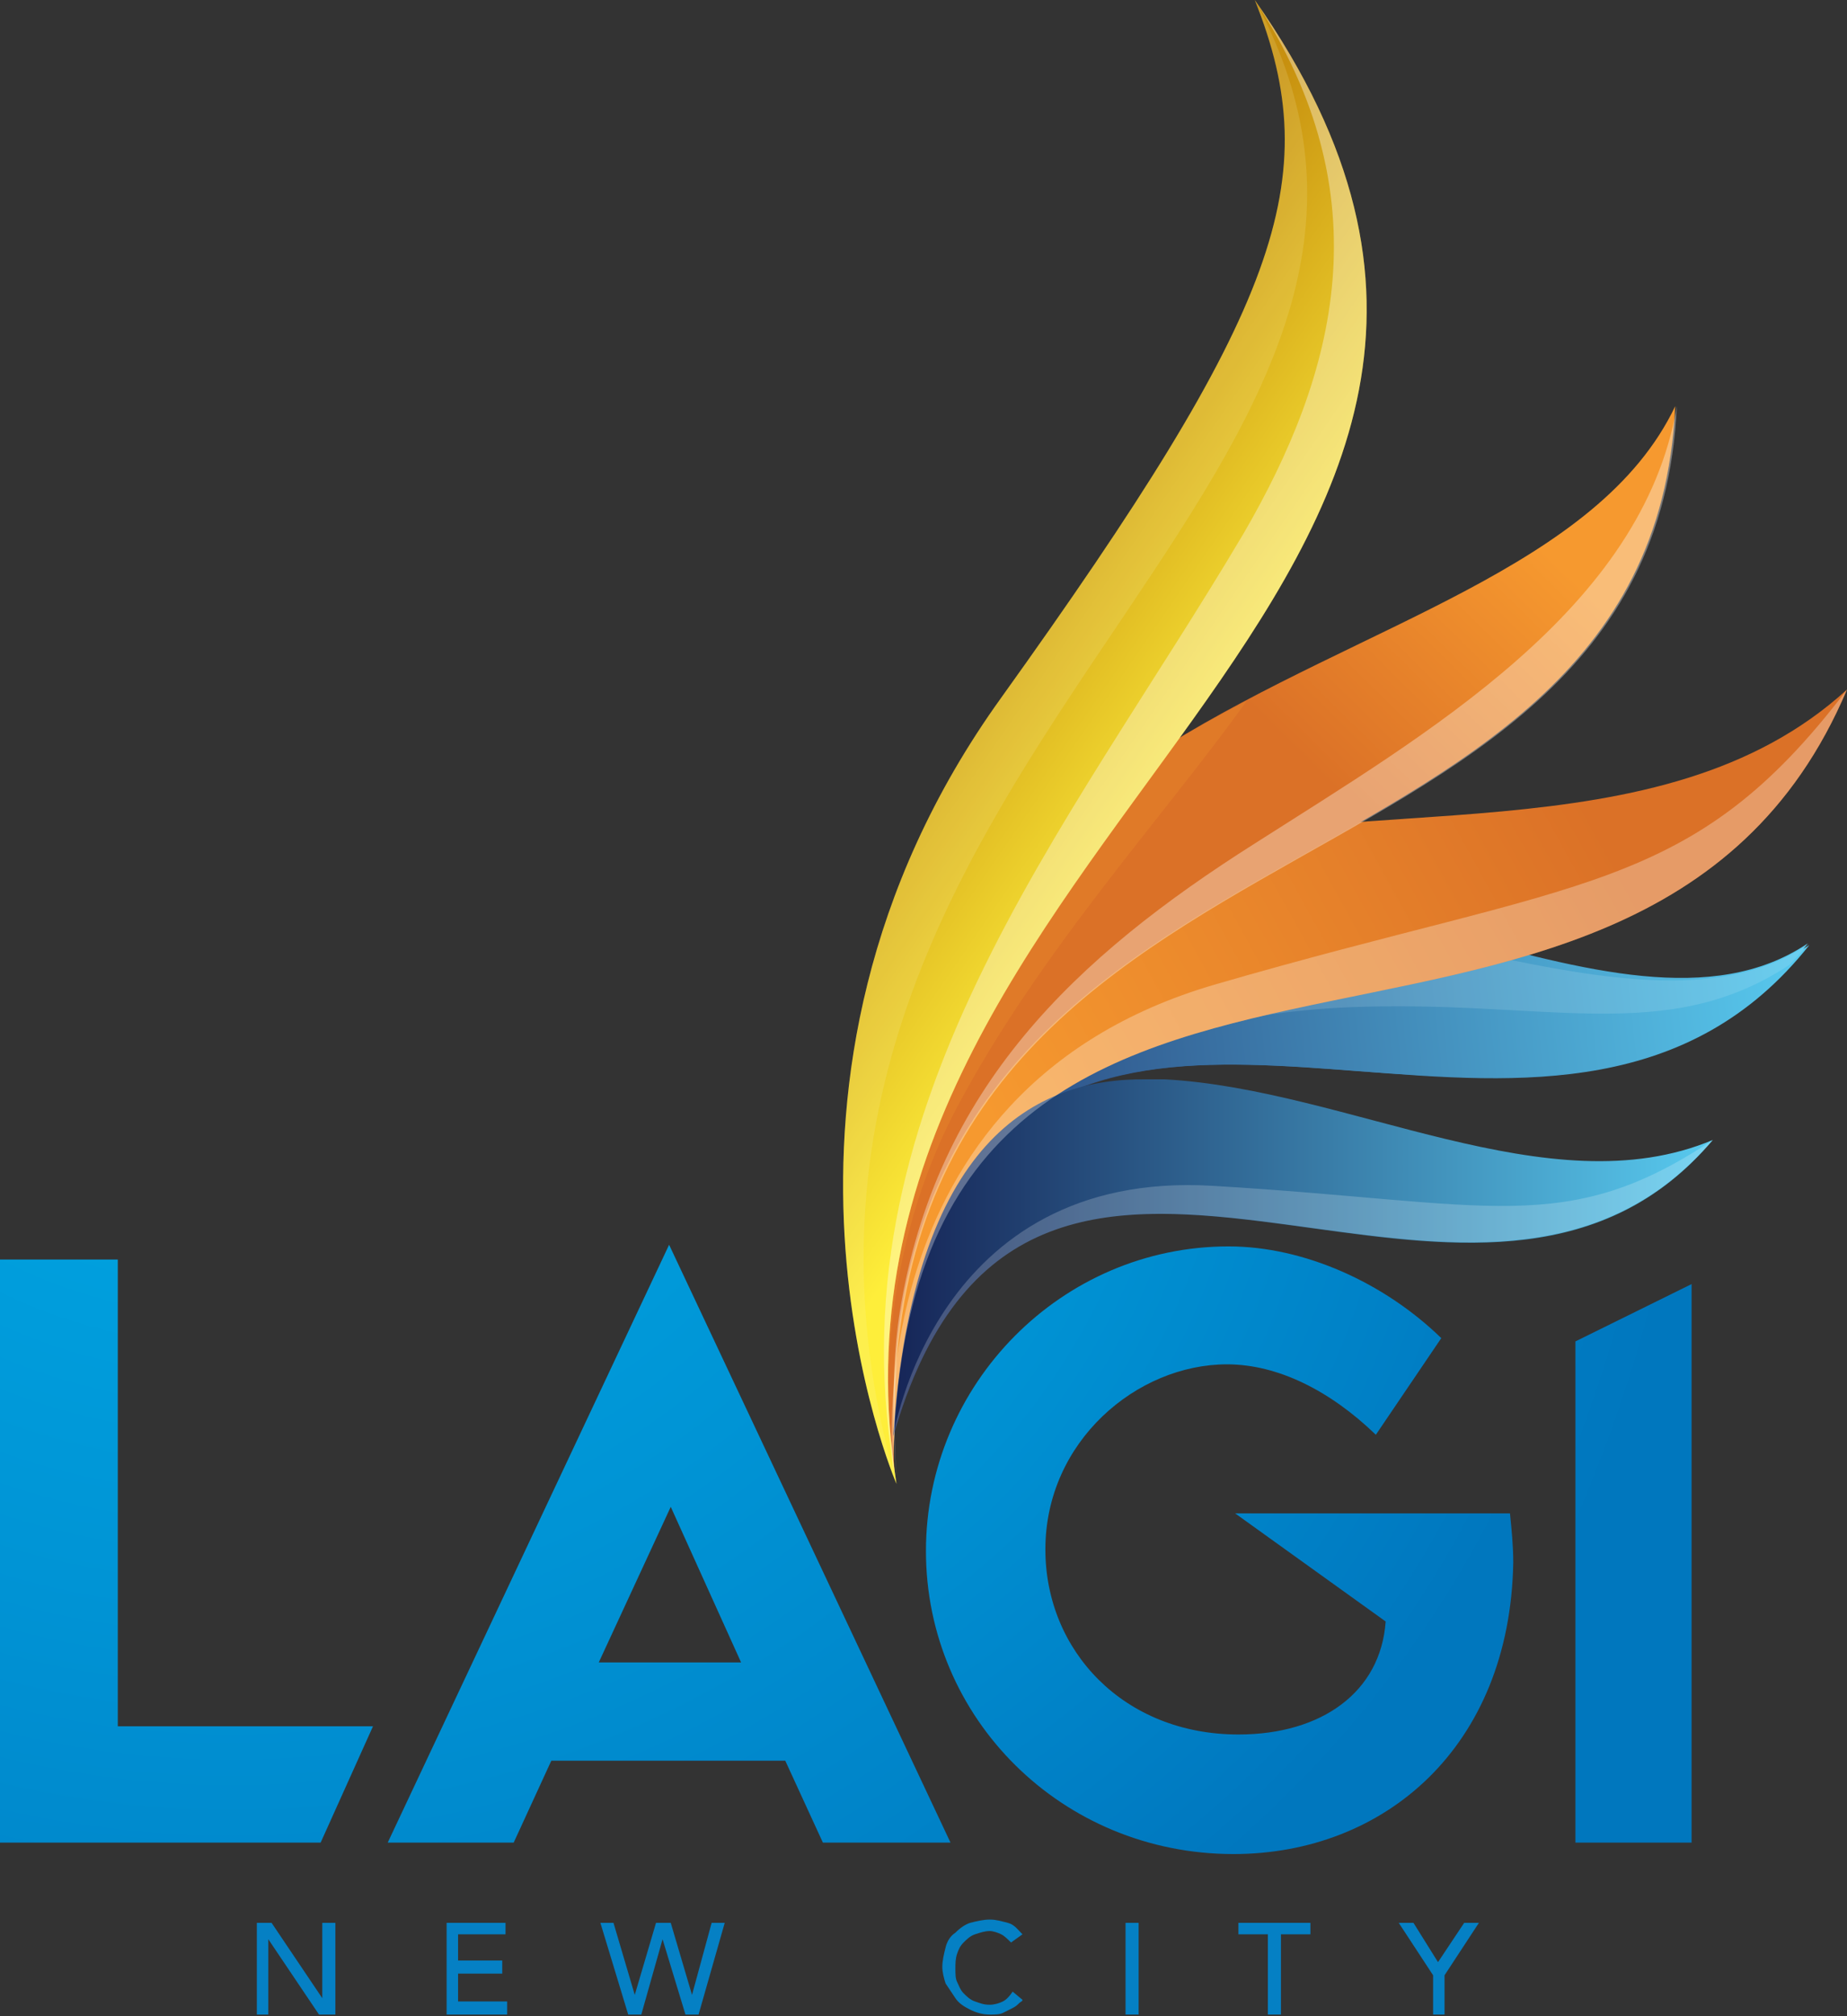
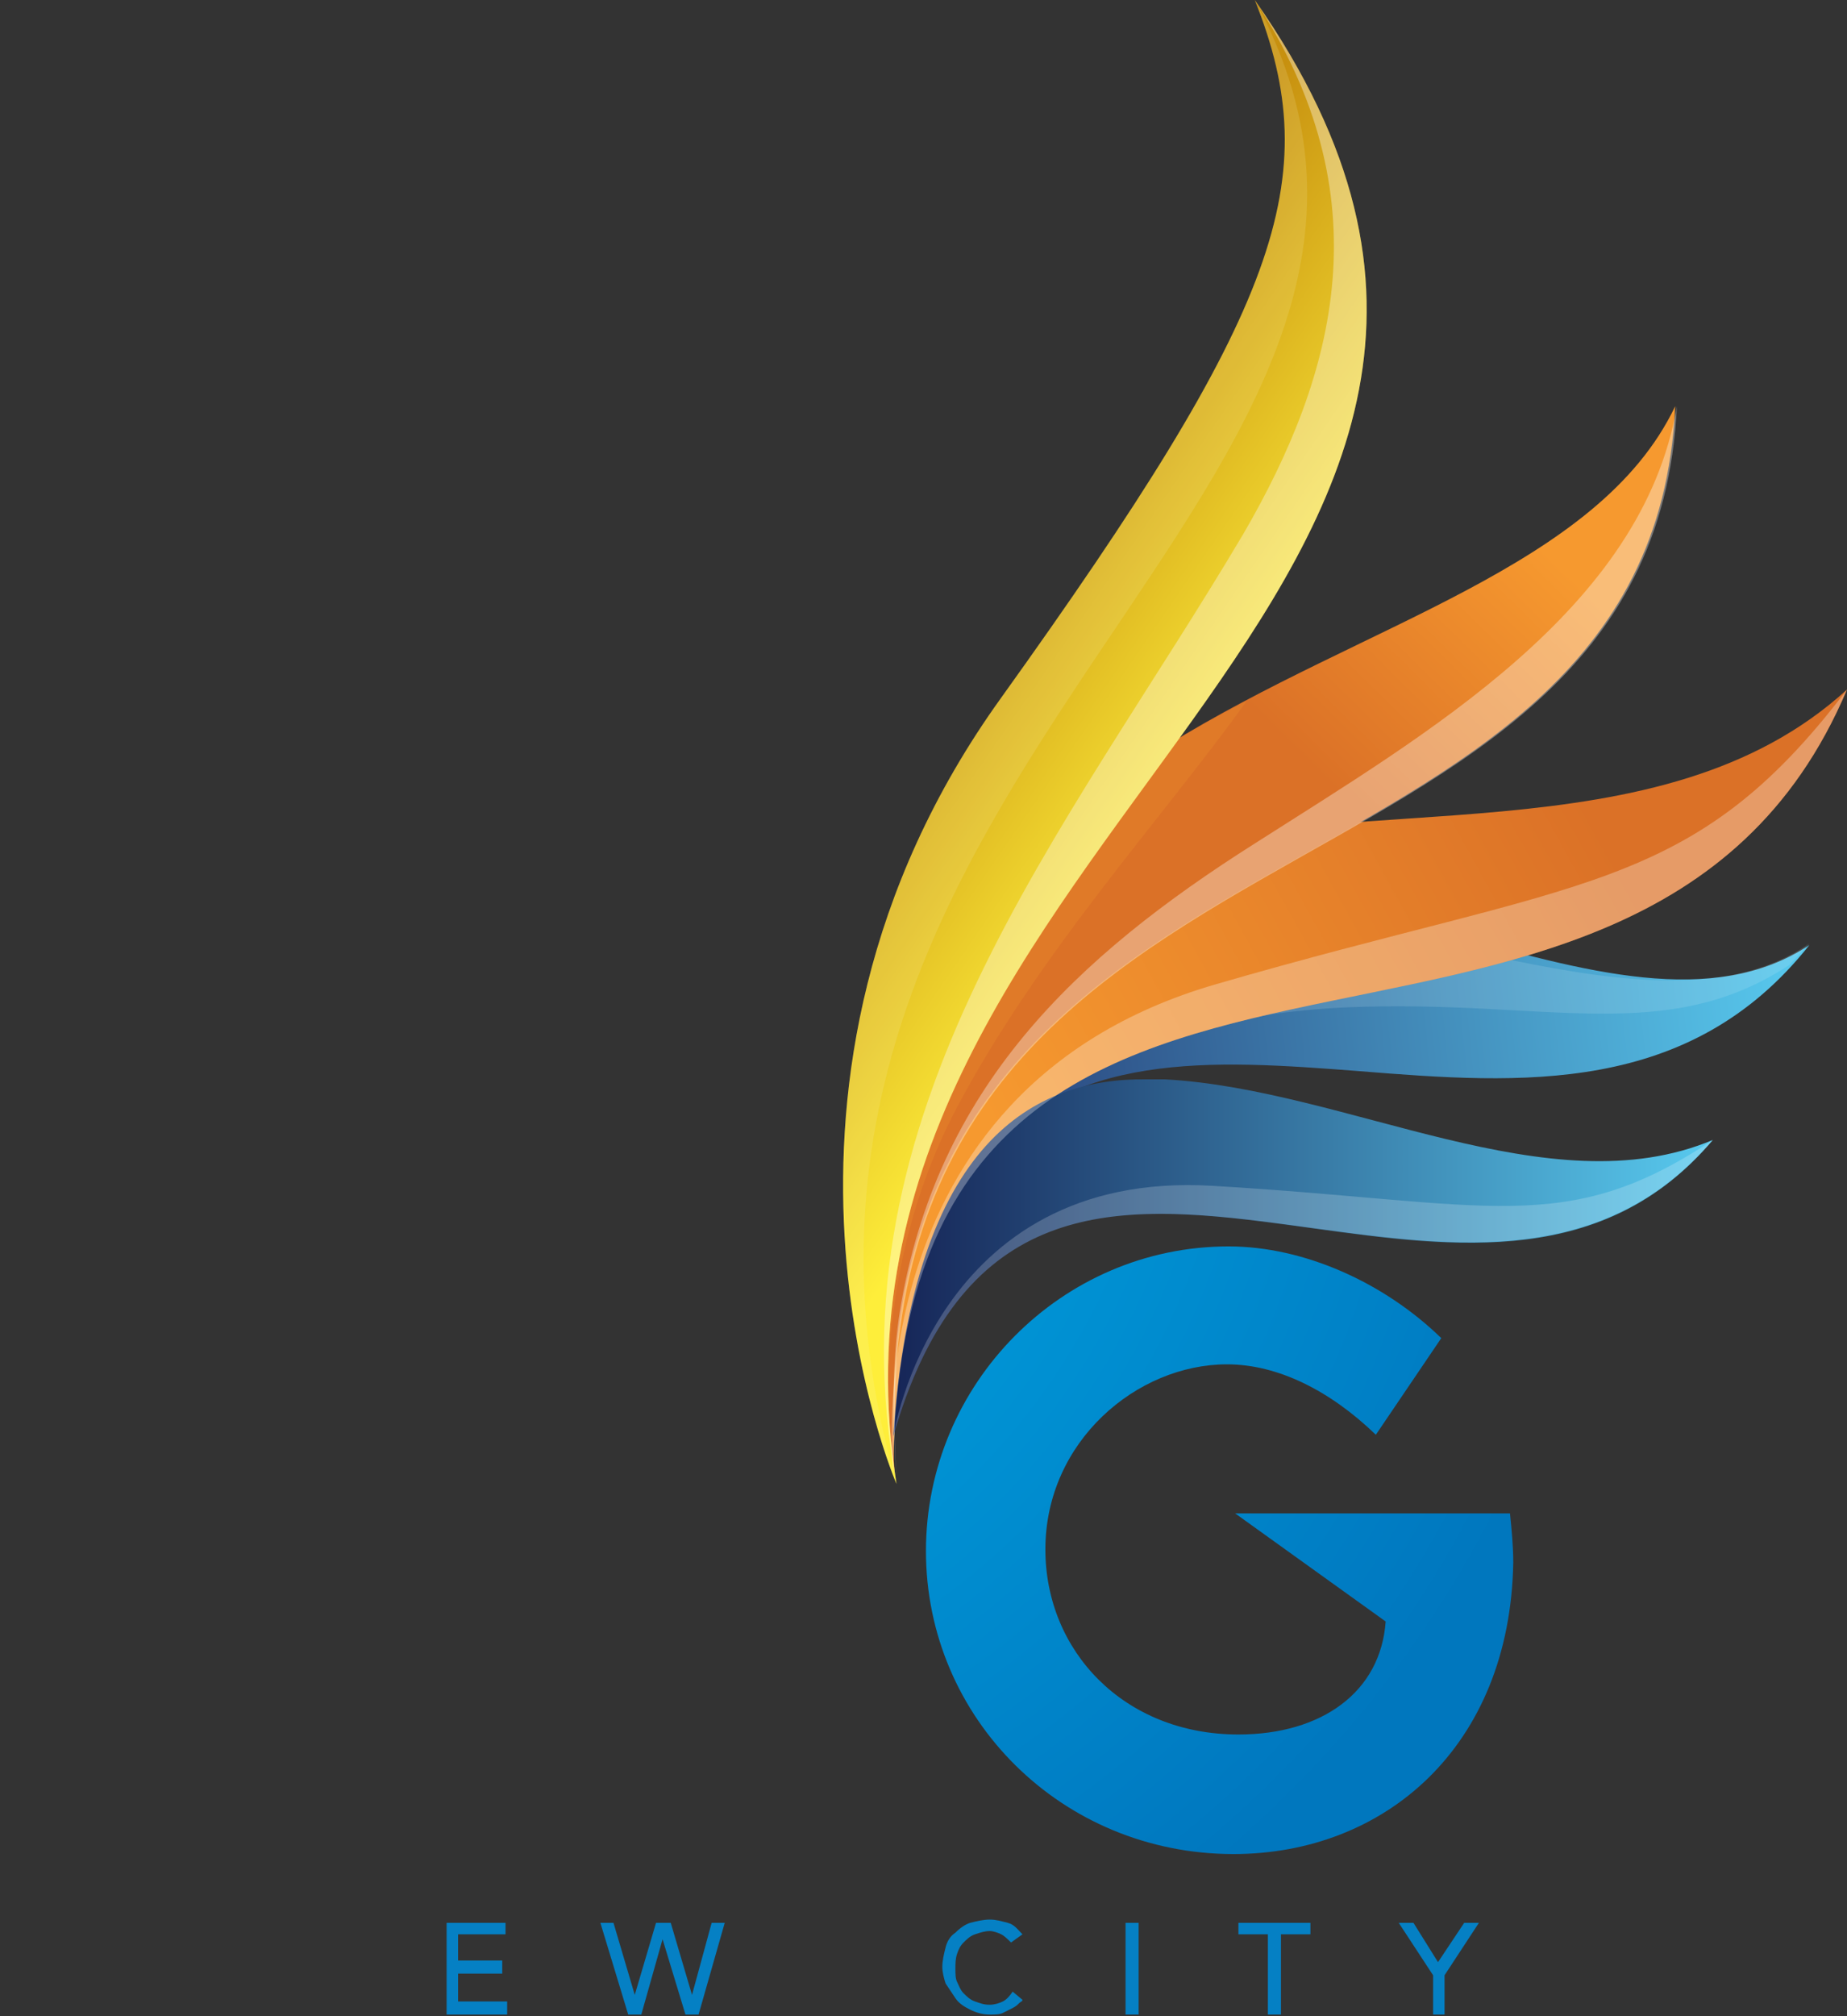
<svg xmlns="http://www.w3.org/2000/svg" width="440" height="480" viewBox="0 0 440 480" fill="none">
  <rect x="0" y="0" width="440" height="480" fill="#333333" stroke="none" />
-   <path d="M61.188 457.774H64.695L76.776 475.711V457.774H79.894V479.61H75.997L63.916 461.673V479.61H61.188V457.774Z" fill="#0580C4" />
  <path d="M106.396 457.774H120.427V460.504H109.125V466.742H119.647V469.862H109.125V476.491H120.816V479.61H106.396V457.774Z" fill="#0580C4" />
  <path d="M143.029 457.774H146.147L151.214 474.931L156.28 457.774H159.787L164.854 474.931L169.531 457.774H172.648L166.413 479.61H163.295L157.839 461.673L152.772 479.61H149.655L143.029 457.774Z" fill="#0580C4" />
  <path d="M240.851 462.453C240.071 461.673 239.292 460.894 238.513 460.504C237.733 460.114 236.564 459.724 235.784 459.724C234.615 459.724 233.446 460.114 232.277 460.504C231.108 460.894 230.328 461.673 229.549 462.453C228.769 463.233 228.38 464.013 227.99 465.183C227.6 466.353 227.6 467.522 227.6 468.692C227.6 469.862 227.6 471.032 227.99 471.812C228.38 472.591 228.769 473.761 229.549 474.541C230.328 475.321 231.108 476.101 232.277 476.491C233.446 476.881 234.226 477.271 235.784 477.271C236.954 477.271 238.123 476.881 238.902 476.491C239.682 476.101 240.461 475.321 241.241 474.151L243.579 476.101C243.579 476.491 243.189 476.491 242.799 476.881C242.41 477.271 242.02 477.66 241.241 478.05C240.461 478.44 239.682 478.83 238.902 479.22C238.123 479.61 236.954 479.61 235.784 479.61C234.226 479.61 232.667 479.22 231.108 478.44C229.549 477.66 228.38 476.881 227.6 475.711C226.821 474.541 226.041 473.371 225.262 472.201C224.872 471.032 224.482 469.472 224.482 468.302C224.482 466.743 224.872 465.183 225.262 463.623C225.652 462.063 226.431 460.894 227.6 460.114C228.769 458.944 229.939 458.164 231.108 457.774C232.667 457.384 234.226 456.994 235.784 456.994C237.343 456.994 238.513 457.384 240.071 457.774C241.63 458.164 242.41 459.334 243.579 460.504L240.851 462.453Z" fill="#0580C4" />
  <path d="M271.251 457.774H268.133V479.61H271.251V457.774Z" fill="#0580C4" />
  <path d="M302.039 460.504H295.023V457.774H312.171V460.504H305.156V479.61H302.039V460.504Z" fill="#0580C4" />
  <path d="M341.399 470.252L333.215 457.774H336.722L342.568 467.132L348.804 457.774H352.311L344.127 470.252V479.61H341.399V470.252Z" fill="#0580C4" />
  <path d="M293.852 441.397C252.931 441.397 220.584 409.033 220.584 369.261C220.584 329.488 252.931 296.734 292.683 296.734C310.611 296.734 329.707 305.313 343.347 318.57L327.758 341.576C316.846 331.048 304.375 324.809 292.293 324.809C270.859 324.809 249.034 343.136 249.034 368.871C249.034 393.046 267.741 412.933 295.022 412.933C314.897 412.933 328.928 402.795 330.097 386.028L294.242 360.293H359.716C360.106 364.192 360.495 368.091 360.495 371.99C359.716 416.052 329.707 441.397 293.852 441.397Z" fill="url(#paint0_radial)" />
-   <path d="M375.307 319.35V438.668H402.977V305.703L375.307 319.35Z" fill="url(#paint1_radial)" />
-   <path d="M159.398 296.344L92.365 438.668H122.374L131.338 419.171H187.068L196.032 438.668H226.431L159.398 296.344ZM142.64 395.776L159.788 358.733L176.546 395.776H142.64Z" fill="url(#paint2_radial)" />
-   <path d="M76.386 438.668L88.857 410.983H28.06V299.854H0V438.668H76.386Z" fill="url(#paint3_radial)" />
  <path d="M323.861 255.012C288.396 252.283 254.49 249.943 232.276 277.238C206.554 309.212 213.179 351.714 213.179 351.714C192.914 247.604 233.835 216.02 277.094 211.73C280.212 211.341 282.94 211.341 286.058 211.341C305.155 211.341 325.42 216.8 344.907 222.259C377.254 231.227 408.042 240.195 431.036 224.988C402.586 260.861 362.444 258.132 323.861 255.012Z" fill="url(#paint4_linear)" />
-   <path d="M344.907 222.259C325.42 216.8 305.155 211.341 286.058 211.341C282.94 211.341 280.212 211.341 277.094 211.73C233.835 216.02 192.914 247.604 212.79 351.714C212.79 351.714 206.164 309.212 231.886 277.238C254.101 249.943 288.007 252.283 323.472 255.012C362.054 257.742 402.586 260.861 430.646 224.598C408.042 239.805 376.864 230.837 344.907 222.259Z" fill="url(#paint5_linear)" />
  <path opacity="0.15" d="M431.036 224.598C394.791 249.943 327.758 212.12 276.704 216.799C234.614 220.699 195.252 248.773 211.62 345.475C212.01 344.306 212.4 342.746 212.4 341.186C211.62 306.093 223.312 279.968 243.188 263.981C263.454 247.994 294.242 240.975 321.133 239.805C368.29 237.855 396.74 249.163 426.359 229.667L431.036 224.598Z" fill="#DFF3FA" />
  <path d="M212.789 350.934C213.569 185.215 389.335 283.867 439.999 164.159C395.57 204.712 323.471 187.555 266.181 204.322C229.547 214.85 192.523 246.824 212.789 350.934Z" fill="url(#paint6_linear)" />
  <path d="M213.179 351.714C201.877 185.605 393.232 223.818 399.078 96.702C362.444 173.517 174.986 150.122 213.179 351.714Z" fill="url(#paint7_linear)" />
  <path d="M212.789 341.966C230.327 280.747 270.468 286.596 312.949 292.445C346.855 297.124 382.32 301.803 408.041 271.389C369.069 287.766 321.133 259.301 277.483 256.962C275.925 256.962 274.755 256.962 273.197 256.962C246.695 256.572 217.466 271.389 212.789 341.966Z" fill="url(#paint8_linear)" />
  <path opacity="0.2" d="M296.971 166.889C241.24 195.743 190.576 237.855 213.18 351.714C212.401 347.035 205.775 305.703 227.99 263.591C247.866 226.158 277.485 194.184 296.971 166.889Z" fill="#F7A030" />
  <path d="M298.919 0C316.067 42.892 304.765 73.696 238.512 166.109C172.258 258.132 213.569 353.274 213.569 353.274C189.017 198.863 397.52 140.764 298.919 0Z" fill="url(#paint9_linear)" />
  <path opacity="0.35" d="M298.919 0C397.52 140.764 189.017 198.863 213.569 353.274C196.811 264.76 254.101 198.083 296.191 127.116C318.405 88.903 329.707 46.791 298.919 0Z" fill="white" />
  <path opacity="0.15" d="M298.919 0C316.067 42.892 304.765 73.696 238.512 166.109C172.258 258.132 213.569 353.274 213.569 353.274C164.854 182.486 361.665 115.418 298.919 0Z" fill="#F6F5BB" />
  <path opacity="0.35" d="M298.919 200.812C256.439 227.717 222.922 258.911 214.348 312.331C211.62 329.098 213.569 351.714 213.569 351.714C202.267 185.605 393.622 223.818 399.468 96.702C391.284 145.053 339.84 174.687 298.919 200.812Z" fill="white" />
  <path opacity="0.3" fill-rule="evenodd" clip-rule="evenodd" d="M212.79 350.934C213.569 185.215 389.335 283.867 440 164.159C402.976 212.9 376.864 209.001 289.566 234.346C202.267 259.691 212.79 350.934 212.79 350.934Z" fill="white" />
  <path opacity="0.2" d="M288.786 282.307C222.532 278.408 212.789 341.966 212.789 341.966C244.357 231.617 349.972 339.237 408.041 271.389C372.966 294.785 355.039 286.207 288.786 282.307Z" fill="white" />
  <defs>
    <radialGradient id="paint0_radial" cx="0" cy="0" r="1" gradientUnits="userSpaceOnUse" gradientTransform="translate(119.709 239.814) rotate(57.926) scale(267.713 267.653)">
      <stop stop-color="#00ACE7" />
      <stop offset="3.84466e-07" stop-color="#00ACE7" />
      <stop offset="0.184" stop-color="#00A5E2" />
      <stop offset="0.513" stop-color="#0094D5" />
      <stop offset="0.946" stop-color="#007AC1" />
      <stop offset="1" stop-color="#0077BE" />
    </radialGradient>
    <radialGradient id="paint1_radial" cx="0" cy="0" r="1" gradientUnits="userSpaceOnUse" gradientTransform="translate(55.596 203.494) rotate(56.79) scale(364.381 348.742)">
      <stop stop-color="#00ACE7" />
      <stop offset="3.84466e-07" stop-color="#00ACE7" />
      <stop offset="0.184" stop-color="#00A5E2" />
      <stop offset="0.513" stop-color="#0094D5" />
      <stop offset="0.946" stop-color="#007AC1" />
      <stop offset="1" stop-color="#0077BE" />
    </radialGradient>
    <radialGradient id="paint2_radial" cx="0" cy="0" r="1" gradientUnits="userSpaceOnUse" gradientTransform="translate(55.612 192.961) rotate(57.926) scale(364.384 364.302)">
      <stop stop-color="#00ACE7" />
      <stop offset="3.84466e-07" stop-color="#00ACE7" />
      <stop offset="0.184" stop-color="#00A5E2" />
      <stop offset="0.513" stop-color="#0094D5" />
      <stop offset="0.946" stop-color="#007AC1" />
      <stop offset="1" stop-color="#0077BE" />
    </radialGradient>
    <radialGradient id="paint3_radial" cx="0" cy="0" r="1" gradientUnits="userSpaceOnUse" gradientTransform="translate(55.611 192.962) rotate(57.926) scale(364.384 364.302)">
      <stop stop-color="#00ACE7" />
      <stop offset="3.84466e-07" stop-color="#00ACE7" />
      <stop offset="0.184" stop-color="#00A5E2" />
      <stop offset="0.513" stop-color="#0094D5" />
      <stop offset="0.946" stop-color="#007AC1" />
      <stop offset="1" stop-color="#0077BE" />
    </radialGradient>
    <linearGradient id="paint4_linear" x1="221.959" y1="284.06" x2="433.719" y2="260.875" gradientUnits="userSpaceOnUse">
      <stop stop-color="#263973" />
      <stop offset="1" stop-color="#58CAEF" />
    </linearGradient>
    <linearGradient id="paint5_linear" x1="204.635" y1="285.75" x2="435.01" y2="260.527" gradientUnits="userSpaceOnUse">
      <stop stop-color="#263973" />
      <stop offset="1" stop-color="#58CAEF" />
    </linearGradient>
    <linearGradient id="paint6_linear" x1="373.54" y1="183.104" x2="232.417" y2="261.082" gradientUnits="userSpaceOnUse">
      <stop stop-color="#DB7127" />
      <stop offset="2.39667e-07" stop-color="#DB7127" />
      <stop offset="1" stop-color="#F6992F" />
    </linearGradient>
    <linearGradient id="paint7_linear" x1="370.528" y1="133.41" x2="317.385" y2="187.452" gradientUnits="userSpaceOnUse">
      <stop stop-color="#F6992F" />
      <stop offset="1" stop-color="#DB7127" />
    </linearGradient>
    <linearGradient id="paint8_linear" x1="212.82" y1="299.333" x2="408.104" y2="299.333" gradientUnits="userSpaceOnUse">
      <stop stop-color="#162557" />
      <stop offset="1" stop-color="#58CAEF" />
    </linearGradient>
    <linearGradient id="paint9_linear" x1="285.552" y1="196.733" x2="214.577" y2="147.989" gradientUnits="userSpaceOnUse">
      <stop stop-color="#FEEE3A" />
      <stop offset="0.002" stop-color="#FEEE3A" />
      <stop offset="1" stop-color="#C7900F" />
    </linearGradient>
  </defs>
</svg>